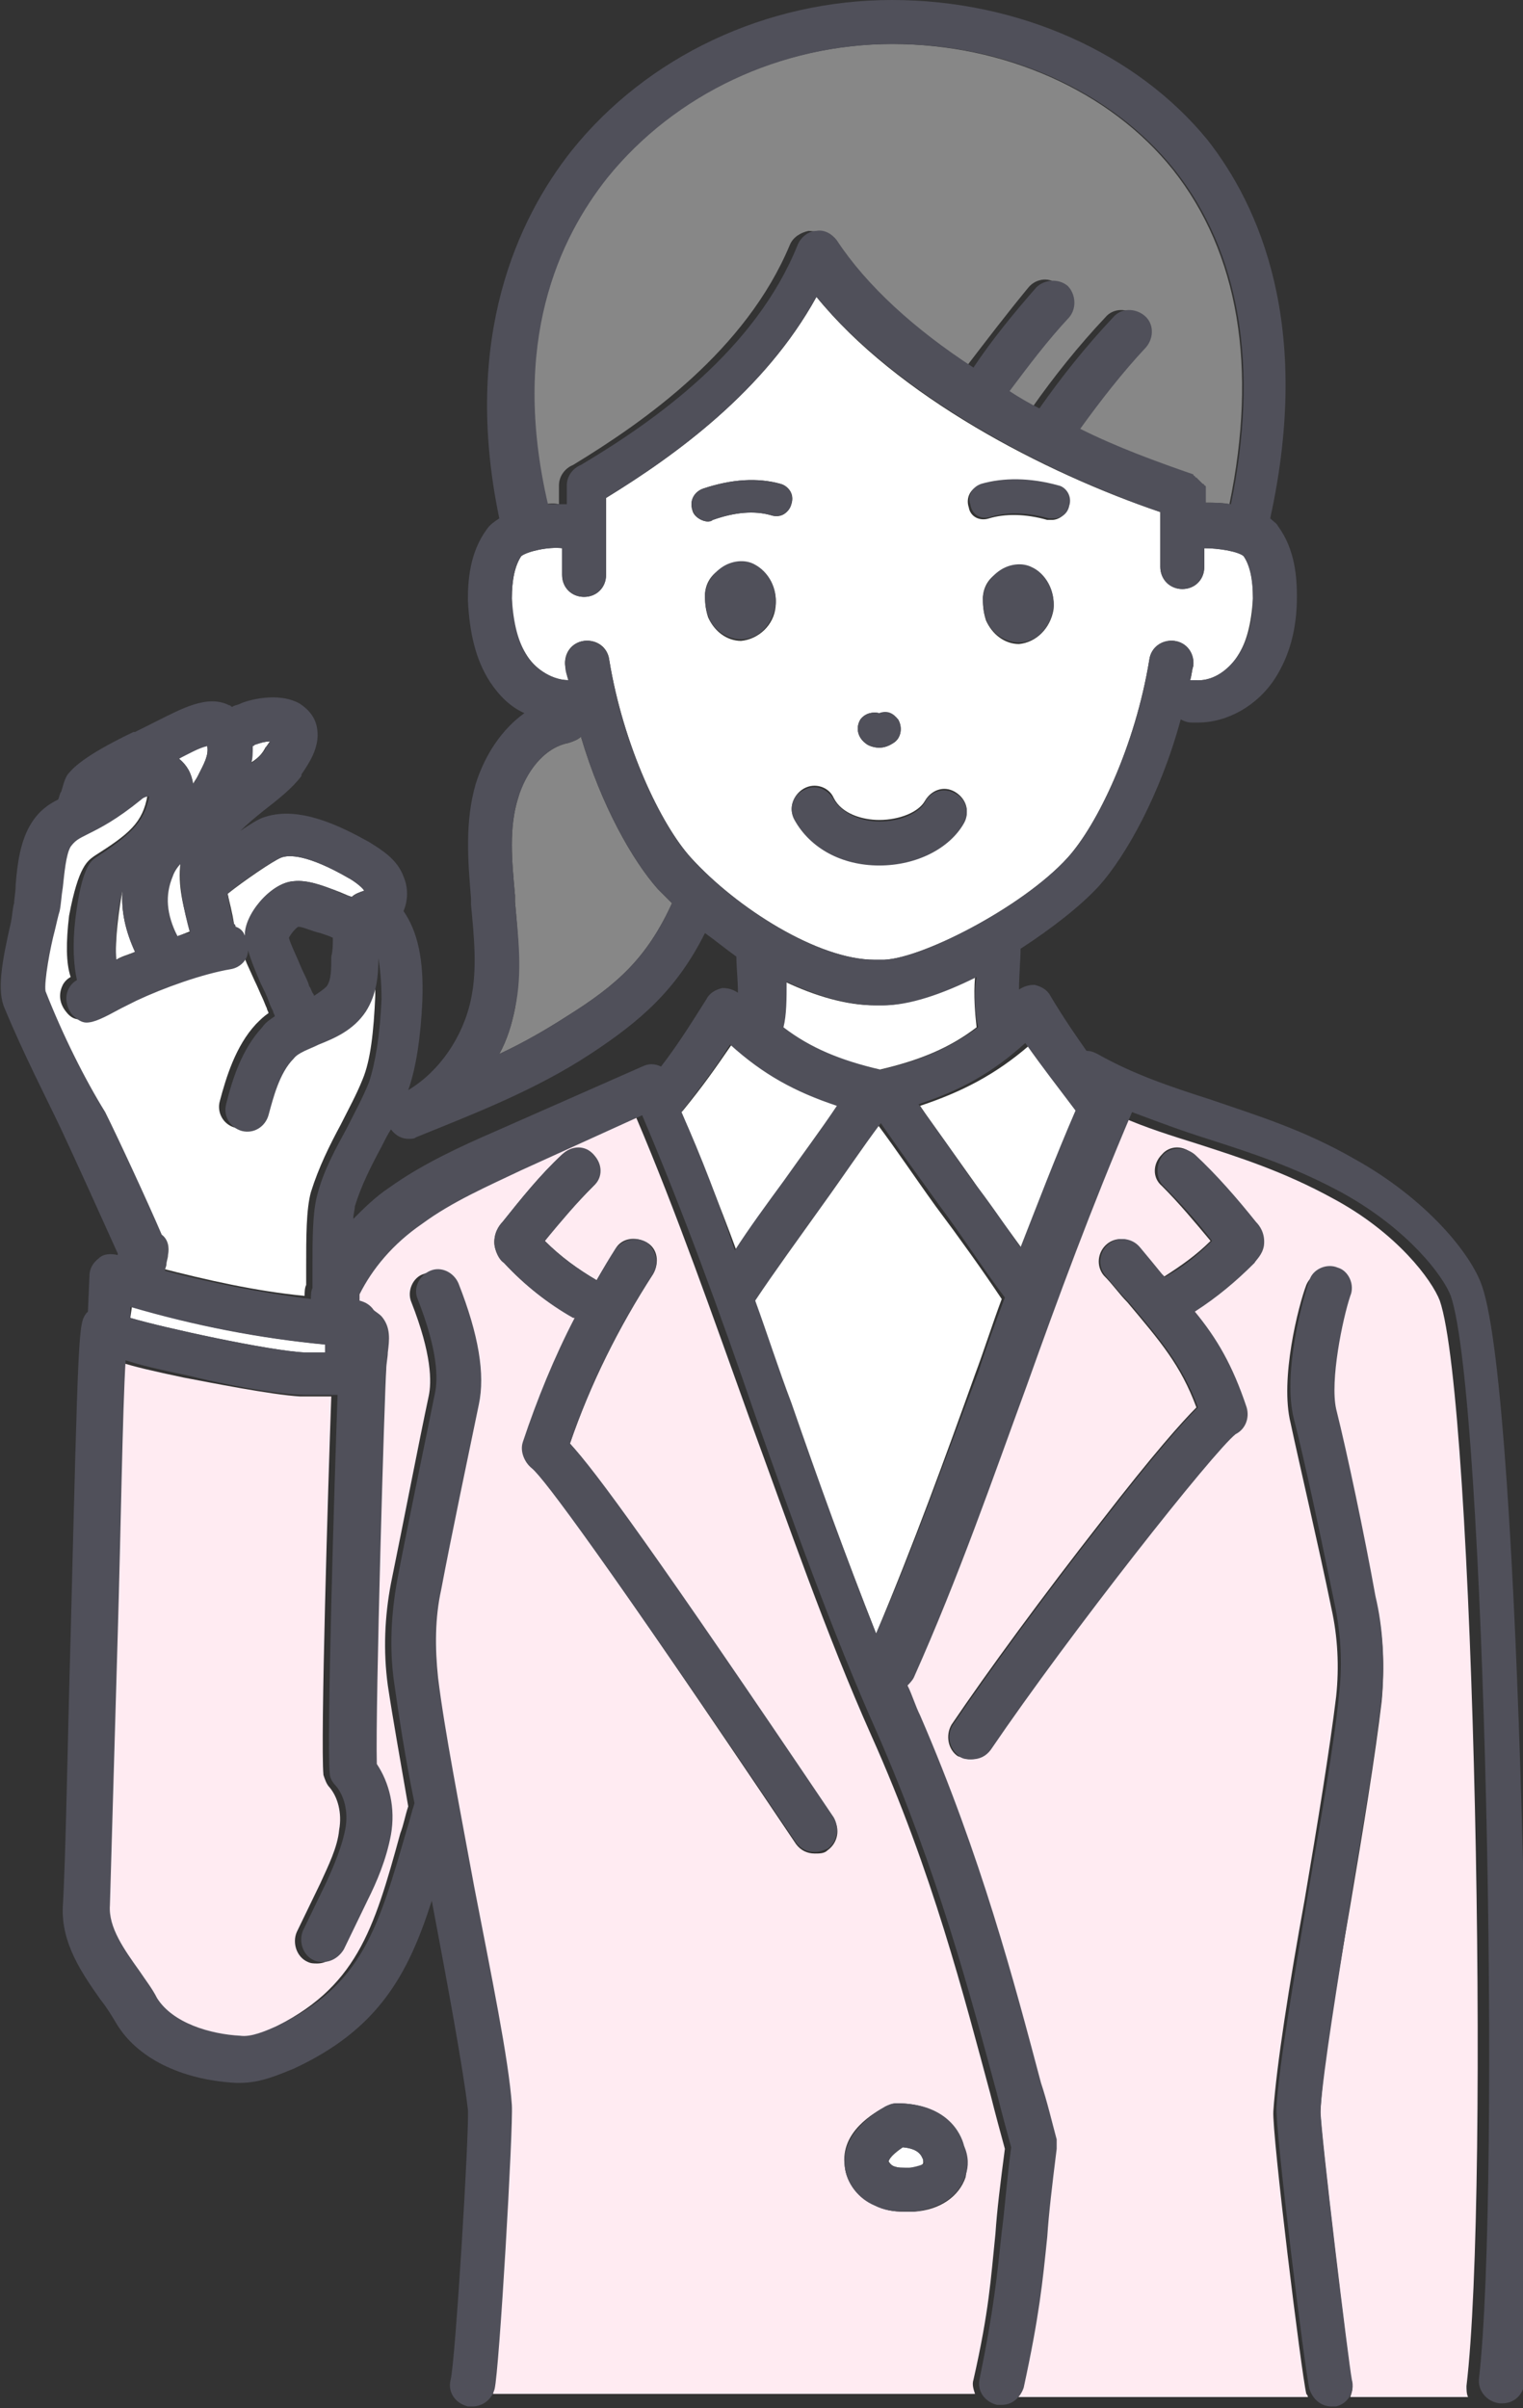
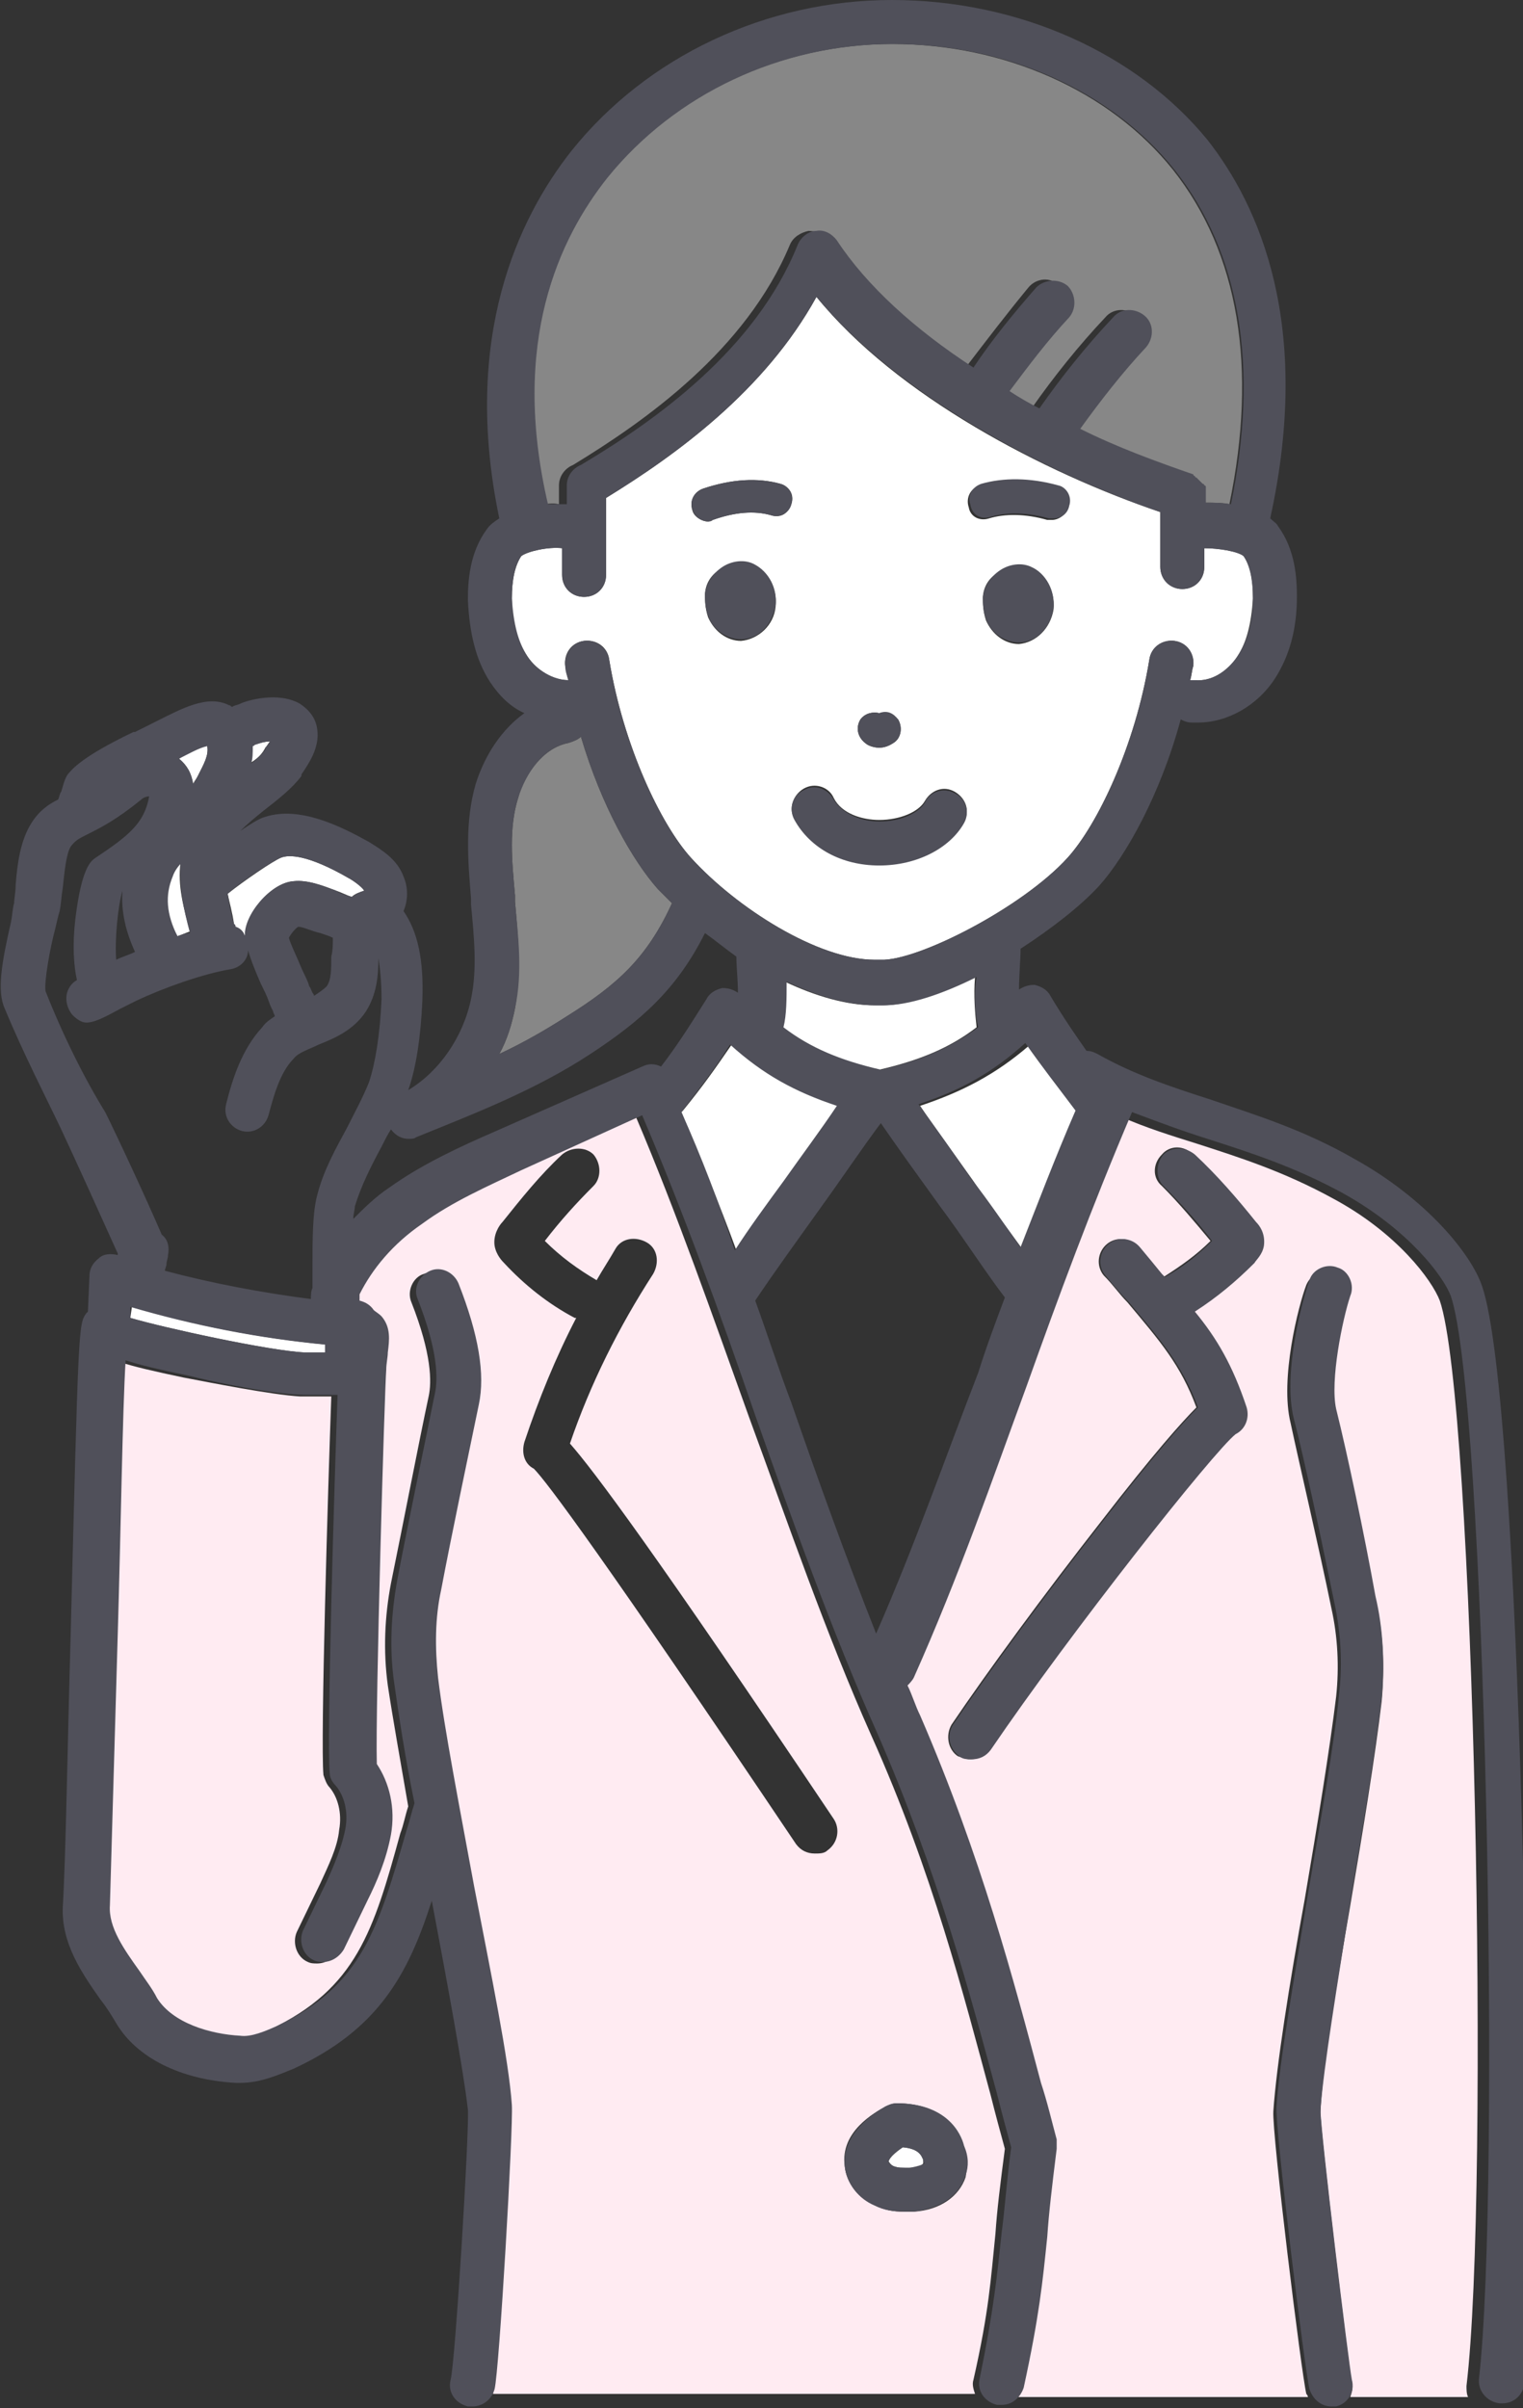
<svg xmlns="http://www.w3.org/2000/svg" version="1.1" id="レイヤー_1" x="0px" y="0px" viewBox="0 0 97 153.3" style="enable-background:new 0 0 97 153.3;" xml:space="preserve">
  <rect x="0" y="0" width="97" height="153.3" fill="#333333" stroke="none" />
  <style type="text/css">
	.st0{fill:#FFFFFF;}
	.st1{fill:#878787;}
	.st2{fill:#FFEBF2;}
	.st3{fill:#50505A;}
</style>
  <g>
    <path class="st0" d="M22.4,57.1c0.2-0.2,0.5-0.3,0.8-0.4c-0.2-0.3-0.8-0.7-1-0.8c-2.6-1.5-3.8-1.5-4.3-1.3   c-0.5,0.2-2.4,1.5-3.4,2.3c0.1,0.5,0.3,1.2,0.4,1.9c0,0.1,0,0.1,0.1,0.2c0.3,0.1,0.5,0.3,0.6,0.6c0-1.3,1.6-3.4,3.1-3.5   c0.9-0.1,1.9,0.3,2.7,0.6C21.7,56.8,22.1,57,22.4,57.1z" />
    <path class="st1" d="M31.8,67.1c1.5-0.7,2.9-1.5,4.3-2.4c3.2-2,5.1-3.7,6.7-7.2c-0.3-0.3-0.6-0.6-0.9-0.9c-1.6-1.8-3.6-5.3-4.9-9.7   c-0.2,0.2-0.5,0.3-0.8,0.4c-1.6,0.3-2.8,2-3.2,3.5c-0.6,1.9-0.4,4-0.2,6.2l0,0.4c0.2,2.2,0.4,4.5,0,6.8   C32.6,65.2,32.3,66.2,31.8,67.1z" />
    <path class="st1" d="M68.5,27.3c2.4,1.2,4.9,2.1,7.2,2.9c0,0,0,0,0.1,0c0,0,0.1,0,0.1,0.1c0,0,0.1,0,0.1,0.1c0,0,0.1,0.1,0.1,0.1   c0,0,0.1,0,0.1,0.1c0,0,0.1,0.1,0.1,0.1c0,0,0,0.1,0.1,0.1c0,0,0.1,0.1,0.1,0.1c0,0,0,0.1,0.1,0.1c0,0,0,0.1,0.1,0.1   c0,0,0,0.1,0,0.1c0,0,0,0.1,0,0.1c0,0.1,0,0.1,0,0.2c0,0,0,0,0,0c0,0.2,0,0.4,0,0.5c0.5,0,1.1,0,1.6,0.1c1.8-8.7,0.6-16-3.6-21.3   c-4-5-10.7-8-17.9-8c-7.1,0-13.9,3.2-18.2,8.5c-3.1,3.8-6.2,10.5-4.2,20.8c0.4,0,0.8-0.1,1.2,0l0-1.2c0-0.6,0.4-1.1,0.9-1.3   c4.6-2.8,11-7.3,13.8-14c0.2-0.5,0.7-0.8,1.2-0.9c0.5,0,1,0.2,1.3,0.6c1.9,2.9,5,5.7,8.7,8.1c1.3-1.7,2.6-3.4,4-5.1   c0.5-0.6,1.4-0.7,2-0.1c0.6,0.5,0.7,1.4,0.1,2c-1.3,1.5-2.6,3.1-3.8,4.7c0.6,0.4,1.3,0.7,1.9,1.1c1.4-2,3-4,4.7-5.8   c0.5-0.6,1.4-0.6,2-0.1c0.6,0.5,0.6,1.4,0.1,2C71.2,23.8,69.8,25.5,68.5,27.3z" />
    <path class="st0" d="M12.3,49.9c0.1-0.2,0.2-0.3,0.3-0.5c0.4-0.8,0.7-1.3,0.6-1.9c0,0,0-0.1,0-0.1c-0.5,0.1-1.2,0.5-1.8,0.9   C11.9,48.7,12.2,49.3,12.3,49.9z" />
    <path class="st2" d="M31.4,152.4h30.7c-0.1-0.3-0.2-0.6-0.1-0.9c1-4.4,1.1-6.4,1.4-9.3c0.1-1.5,0.3-3.1,0.6-5.4   c-0.3-1.1-0.6-2.2-0.9-3.4c-1.7-6.3-3.7-14.2-7.6-22.9c-2.9-6.5-5.3-13.5-7.8-20.3c-2.3-6.4-4.6-13-7.2-19.1l-7.7,3.5   c-2.2,1-4.4,2-6.3,3.4c-1.9,1.3-3.2,2.9-4,4.5c0,0.1,0,0.3,0,0.4c0.4,0.1,0.7,0.3,0.9,0.6c0.2,0.1,0.4,0.2,0.5,0.4   c0.6,0.7,0.5,1.5,0.4,2.3c0,0.3-0.1,0.6-0.1,1.1c-0.1,1.1-0.7,21.4-0.6,25.1c0.9,1.2,1.2,2.8,0.9,4.5c-0.2,1.6-0.9,3-1.5,4.2   l-1.5,3.1c-0.2,0.5-0.8,0.8-1.3,0.8c-0.2,0-0.4,0-0.6-0.1c-0.7-0.3-1-1.2-0.7-1.9l1.5-3.1c0.5-1.1,1.1-2.3,1.2-3.4   c0.2-1.1-0.1-2.1-0.6-2.7c-0.2-0.2-0.3-0.5-0.4-0.8c-0.2-2.1,0.3-18.6,0.5-24.1c-0.3,0-0.6,0-0.8,0c-0.3,0-0.6,0-0.8,0l-0.4,0   c-1.8-0.1-5.8-0.9-7.4-1.2c-1.9-0.4-3.2-0.7-4.1-1c-0.1,3.4-0.3,10.7-0.5,17.4c-0.2,6.9-0.3,14-0.5,17.4c-0.1,1.4,0.9,2.7,1.9,4.2   c0.4,0.5,0.8,1.1,1.1,1.7c1,1.6,3.4,2.3,5.3,2.4c0.8,0,1.6-0.3,2.3-0.6c5.5-2.6,6.6-6.3,8.3-12.5c0.2-0.5,0.3-1.1,0.5-1.7   c0,0,0,0,0,0c-0.5-2.9-1-5.7-1.3-7.7c-0.3-2.2-0.2-4.4,0.2-6.5c0.8-3.9,1.8-9.1,2.4-11.9c0.2-0.9,0.2-2.7-1.1-6   c-0.3-0.7,0.1-1.6,0.8-1.8c0.7-0.3,1.6,0.1,1.8,0.8c1.3,3.2,1.7,5.7,1.3,7.7c-0.6,2.9-1.8,8.7-2.4,11.8c-0.4,1.9-0.4,3.8-0.2,5.6   c0.4,3.3,1.4,8.4,2.3,13.3c1.1,5.7,2.1,11.1,2.4,14c0.1,1.4-0.9,16.9-1.1,18.1C31.5,152.3,31.4,152.3,31.4,152.4z M56.4,134.1   c0.2-0.1,0.5-0.2,0.7-0.2c0,0,0,0,0,0c3.1,0,4.1,1.9,4.3,2.8c0.2,0.7,0.2,1.3,0.1,1.9c-0.4,1.2-1.6,2.1-3.3,2.2c-0.2,0-0.4,0-0.6,0   c-0.7,0-1.3-0.1-1.9-0.4c-1.1-0.5-1.8-1.5-1.9-2.5C53.5,135.7,55.7,134.5,56.4,134.1z M32.1,80.4c-0.1-0.1-0.5-0.5-0.6-1.1   c-0.1-0.7,0.3-1.3,0.5-1.5c1.2-1.5,2.4-3,3.8-4.3c0.6-0.5,1.5-0.5,2,0c0.5,0.6,0.5,1.5,0,2c-1.1,1.1-2.1,2.2-3.1,3.5   c1,1,2.1,1.8,3.3,2.5c0,0,0,0,0,0c0.4-0.7,0.8-1.3,1.2-2c0.4-0.7,1.3-0.8,2-0.4c0.7,0.4,0.8,1.3,0.4,2c-2.2,3.4-4,7-5.3,10.8   c1.5,1.7,5.4,6.9,16.8,23.9c0.4,0.6,0.3,1.5-0.4,2c-0.2,0.2-0.5,0.2-0.8,0.2c-0.5,0-0.9-0.2-1.2-0.6C38.4,99.1,34.8,94.3,34,93.5   c-0.6-0.3-0.8-1-0.6-1.7c0.9-2.7,2-5.4,3.3-7.9c0,0-0.1,0-0.1,0C34.9,83,33.4,81.8,32.1,80.4z" />
-     <path class="st0" d="M56.9,137.9c0.3,0.1,0.6,0.2,1.1,0.1c0.5,0,0.8-0.2,0.8-0.3c0,0,0-0.1,0-0.2c-0.1-0.2-0.2-0.7-1.3-0.8   c-0.9,0.6-0.9,0.9-0.9,0.9C56.6,137.6,56.7,137.8,56.9,137.9z" />
+     <path class="st0" d="M56.9,137.9c0.3,0.1,0.6,0.2,1.1,0.1c0.5,0,0.8-0.2,0.8-0.3c0,0,0-0.1,0-0.2c-0.1-0.2-0.2-0.7-1.3-0.8   c-0.9,0.6-0.9,0.9-0.9,0.9C56.6,137.6,56.7,137.8,56.9,137.9" />
    <path class="st0" d="M11.3,59.6c0.3-0.1,0.5-0.2,0.8-0.3c-0.4-1.5-0.8-2.9-0.6-4.4c-0.2,0.3-0.4,0.5-0.5,0.8   C10.4,57,10.5,58.2,11.3,59.6z" />
-     <path class="st0" d="M8.9,50.9c-1.6,1.3-2.6,1.8-3.4,2.2c-0.6,0.3-0.8,0.4-1.1,0.8c-0.3,0.5-0.4,1.7-0.5,2.6   c-0.1,0.5-0.1,1-0.2,1.5c-0.1,0.4-0.2,0.8-0.3,1.2c-0.2,1.1-0.7,3.3-0.6,3.9c1.2,2.8,2.6,5.6,3.5,7.5c0.8,1.6,2.7,5.8,3.6,7.8   c0.3,0.3,0.5,0.8,0.4,1.3c0,0.2-0.1,0.4-0.1,0.6c0,0.1-0.1,0.2-0.1,0.4c3.1,0.8,6.2,1.5,9.3,1.8c0-0.2,0-0.5,0.1-0.7c0,0,0,0,0,0   c0-0.4,0-0.8,0-1.2c0-1.8,0-3.6,0.3-4.7c0.5-1.6,1.2-3,1.9-4.3c0.5-1,1-1.9,1.4-2.9c0.5-1.2,0.7-3,0.8-5.3c0-1.1,0-2-0.2-2.6   c0,1.1-0.1,2.3-0.8,3.4c-0.8,1.1-1.9,1.6-3,2.1c-0.6,0.3-1.2,0.5-1.6,0.9c-0.9,0.9-1.3,2.5-1.6,3.6c-0.2,0.8-1,1.2-1.7,1   c-0.8-0.2-1.2-1-1-1.7c0.4-1.5,1-3.5,2.3-4.9c0.3-0.3,0.5-0.5,0.8-0.7c0-0.1-0.1-0.2-0.1-0.3c-0.1-0.2-0.2-0.5-0.3-0.7   c-0.1-0.2-0.3-0.7-0.5-1.1c-0.3-0.7-0.7-1.4-0.8-2.1c-0.1,0.6-0.5,1.1-1.1,1.2c-1.8,0.3-4.3,1.3-6,2c-0.2,0.1-0.6,0.3-1,0.5   c-1,0.5-1.7,0.9-2.2,0.9c-0.3,0-0.6-0.1-0.9-0.5c-0.4-0.5-0.5-1.1-0.2-1.7c0.1-0.2,0.3-0.4,0.5-0.5c-0.3-0.9-0.3-2.2-0.1-3.9   C5,55.1,5.6,54.8,6,54.5c2.2-1.4,3.1-2.1,3.4-3.9C9.2,50.7,9,50.8,8.9,50.9z" />
-     <path class="st0" d="M7.4,61.1c0.3-0.2,0.7-0.3,1.2-0.5C8,59.3,7.7,58,7.8,56.7C7.6,57.7,7.3,59.9,7.4,61.1z" />
    <path class="st0" d="M62.1,62.2c-2.2,1.1-4.4,1.8-5.9,1.8c-0.1,0-0.1,0-0.2,0c-0.1,0-0.2,0-0.3,0c-1.8,0-3.8-0.6-5.7-1.5   c0,1.1,0,2.1-0.2,2.9c1.8,1.3,3.6,2.1,6.2,2.7c2.6-0.6,4.5-1.4,6.2-2.7C62.1,64.5,62,63.4,62.1,62.2z" />
    <path class="st0" d="M58.6,70.4c1,1.5,2.2,3.1,3.4,4.8c1,1.5,2.1,2.9,3.1,4.3c1.1-2.8,2.2-5.7,3.5-8.7c-1.2-1.6-2-2.6-3.1-4.2   C63.4,68.4,61.3,69.5,58.6,70.4z" />
    <path class="st0" d="M46.6,66.5c-1.1,1.6-1.8,2.6-3.1,4.2c0,0,0,0-0.1,0.1c1.2,2.9,2.4,5.8,3.5,8.8c1-1.4,2.1-2.9,3.1-4.4   c1.1-1.6,2.3-3.3,3.4-4.8C50.7,69.5,48.7,68.4,46.6,66.5z" />
    <path class="st0" d="M32.6,38.1c0,1.6,0.4,2.8,1,3.7c0.6,0.9,1.6,1.5,2.6,1.5c-0.1-0.3-0.1-0.6-0.2-0.9c-0.1-0.8,0.4-1.5,1.2-1.6   c0.8-0.1,1.5,0.4,1.6,1.2c0.9,5.5,3.3,10.5,5.2,12.6c2.9,3.2,8.1,6.5,11.7,6.5c0,0,0,0,0,0c0.1,0,0.2,0,0.4,0   c2.3,0.1,9-3.3,11.9-6.5c1.9-2.1,4.3-7.1,5.2-12.6c0.1-0.8,0.9-1.3,1.6-1.2c0.8,0.1,1.3,0.9,1.2,1.6c-0.1,0.3-0.1,0.6-0.2,0.9   c0.1,0,0.2,0,0.3,0c1,0.1,2.1-0.5,2.7-1.5c0.6-0.9,0.9-2.1,1-3.7c0-1.3-0.2-2.2-0.6-2.7c-0.3-0.3-1.6-0.5-2.5-0.5   c0,0.4,0,0.8,0,1.2c0,0.8-0.6,1.4-1.4,1.4c0,0,0,0,0,0c-0.8,0-1.4-0.7-1.4-1.4c0-1.2,0-2.3,0-3.5c-7.4-2.5-16.8-7.4-21.9-13.7   c-3.3,6-9,10.1-13.4,12.8l0,4.9c0,0.8-0.6,1.4-1.4,1.4c0,0,0,0,0,0c-0.8,0-1.4-0.6-1.4-1.4l0-1.7c-0.9-0.1-2.2,0.2-2.6,0.5   C32.8,36,32.6,36.9,32.6,38.1z M49.4,38.6c-0.1,1.2-1.1,2.1-2.2,2.2c0,0,0,0,0,0c-0.9,0-1.7-0.6-2.1-1.5c-0.2-0.6-0.2-1.1-0.2-1.4   c0-0.7,0.4-1.4,1.1-1.7c0.6-0.4,1.4-0.4,2-0.2C49,36.4,49.5,37.5,49.4,38.6z M67.1,38.8C66.9,40,66,40.9,64.9,41c0,0,0,0,0,0   c-0.9,0-1.7-0.6-2.1-1.5c-0.2-0.6-0.2-1.1-0.2-1.4c0,0,0,0,0,0c0-0.7,0.4-1.4,1.1-1.7c0.6-0.4,1.4-0.4,2-0.2   C66.6,36.5,67.2,37.6,67.1,38.8z M62.4,30.9c1.4-0.5,3.1-0.4,4.9,0.1c0.6,0.2,0.9,0.7,0.7,1.3c-0.1,0.5-0.6,0.8-1,0.8   c-0.1,0-0.2,0-0.3,0c-1.4-0.4-2.7-0.4-3.7-0.1c-0.6,0.2-1.2-0.1-1.3-0.7C61.5,31.7,61.8,31.1,62.4,30.9z M54.8,45.8   c0.3-0.4,0.8-0.5,1.2-0.4c0.4-0.1,0.9,0.1,1.2,0.4c0.3,0.5,0.2,1.2-0.3,1.5c-0.3,0.2-0.6,0.3-0.9,0.3c-0.3,0-0.7-0.1-0.9-0.3   C54.6,46.9,54.5,46.3,54.8,45.8z M51.2,50.2c0.7-0.4,1.6-0.1,1.9,0.6c0.5,1,1.8,1.4,2.9,1.4c0,0,0,0,0,0c1.3,0,2.5-0.5,2.9-1.2   c0.4-0.7,1.2-1,1.9-0.6c0.7,0.4,1,1.2,0.6,1.9c-0.9,1.7-3,2.7-5.4,2.7c0,0,0,0,0,0c-2.4,0-4.4-1.1-5.4-2.9   C50.2,51.5,50.5,50.6,51.2,50.2z M44.8,31.1c1.8-0.6,3.5-0.7,4.9-0.3c0.6,0.2,0.9,0.7,0.7,1.3c-0.2,0.6-0.7,0.9-1.3,0.7   c-1-0.3-2.3-0.2-3.7,0.3c-0.1,0-0.2,0.1-0.3,0.1c-0.4,0-0.9-0.3-1-0.7C43.9,31.9,44.2,31.3,44.8,31.1z" />
-     <path class="st0" d="M55.8,104c2.4-5.7,4.4-11.2,6.3-16.5c0.6-1.6,1.1-3.2,1.7-4.8c-1.2-1.8-2.7-3.9-4.2-5.9   c-1.3-1.8-2.5-3.6-3.7-5.2c-1.1,1.6-2.4,3.4-3.7,5.2c-1.5,2.1-3,4.3-4.3,6.1c0.8,2.2,1.6,4.3,2.3,6.5C52.1,94.2,53.9,99.2,55.8,104   z" />
    <path class="st2" d="M91.7,82.8c-0.5-1.3-2.7-4.3-6.8-6.5c-3.1-1.7-5.9-2.6-8.7-3.5c-1.6-0.5-3.2-1-4.8-1.7   c-2.6,6.1-4.7,11.8-6.7,17.4c-2.1,5.9-4.3,12-7.2,18.6c-0.1,0.2-0.2,0.3-0.4,0.5c0.3,0.6,0.5,1.3,0.8,1.9c3.9,8.9,6,16.9,7.7,23.4   c0.3,1.3,0.7,2.5,1,3.6c0,0.2,0.1,0.4,0,0.6c-0.3,2.4-0.5,4.1-0.6,5.6c-0.3,2.9-0.5,5-1.5,9.6c0,0.1-0.1,0.2-0.1,0.3h18.9   c0-0.1-0.1-0.2-0.1-0.2c-0.3-1.2-2.2-16.6-2.1-18c0.2-2.9,1-8,2-13.5c0.8-4.7,1.6-9.6,2-12.9c0.2-1.9,0.1-3.8-0.3-5.6   c-0.8-3.9-2-9-2.6-11.8c-0.7-2.8,0.5-7.5,1-8.8c0.3-0.7,1.1-1.1,1.8-0.8c0.7,0.3,1.1,1.1,0.8,1.8c-0.6,1.5-1.4,5.4-0.9,7.2   c0.7,2.8,1.8,8,2.7,11.8c0.5,2.1,0.6,4.3,0.4,6.5c-0.4,3.4-1.2,8.3-2,13c-0.9,5.2-1.8,10.5-1.9,13.2c0,1.3,1.8,16.2,2,17.2   c0.1,0.3,0,0.6-0.1,0.9h7.5c-0.1-0.2-0.1-0.5-0.1-0.7C94.9,139.4,93.9,89.2,91.7,82.8z M80.4,79.3c-0.1,0.6-0.4,1-0.6,1.1   c-1.1,1.2-2.4,2.2-3.8,3.1c1.4,1.8,2.4,3.5,3.3,6.1c0.2,0.7-0.1,1.4-0.7,1.7c-1.4,1.1-10.5,12.6-15.6,20.1   c-0.3,0.4-0.7,0.6-1.2,0.6c-0.3,0-0.5-0.1-0.8-0.2c-0.6-0.4-0.8-1.3-0.4-2c2.3-3.4,5.9-8.3,9.5-12.9c3.4-4.4,5.2-6.4,6.1-7.3   c-1-2.7-2.3-4.2-4.4-6.7c-0.5-0.5-0.9-1.1-1.5-1.7c-0.5-0.6-0.4-1.5,0.2-2c0.6-0.5,1.5-0.4,2,0.2c0.5,0.6,1,1.2,1.4,1.7   c0.1,0.1,0.1,0.1,0.2,0.2c1.1-0.7,2.1-1.4,3-2.3c-1-1.2-2-2.4-3.1-3.5c-0.6-0.5-0.6-1.4,0-2c0.5-0.6,1.4-0.6,2,0   c1.4,1.3,2.6,2.8,3.8,4.3C80.1,78,80.5,78.5,80.4,79.3z" />
    <path class="st0" d="M16.9,47.6c0.1-0.1,0.2-0.3,0.3-0.4c-0.3,0-0.7,0.1-1,0.2c-0.1,0-0.1,0.1-0.2,0.1c0,0.4,0,0.8-0.1,1.1   C16.4,48.3,16.7,48,16.9,47.6L16.9,47.6z" />
    <path class="st0" d="M8.3,83.9c2,0.6,8.8,2.1,11.1,2.2l0.4,0c0.4,0,0.7,0,1,0l0-0.5c-4.2-0.4-8.3-1.2-12.4-2.4L8.3,83.9z" />
    <g>
      <g>
        <path class="st3" d="M50.6,52.2c1,1.8,3,2.9,5.4,2.9c0,0,0,0,0,0c2.4,0,4.5-1.1,5.4-2.7c0.4-0.7,0.1-1.6-0.6-1.9     c-0.7-0.4-1.6-0.1-1.9,0.6c-0.4,0.7-1.6,1.2-2.9,1.2c0,0,0,0,0,0c-1,0-2.3-0.4-2.9-1.4c-0.4-0.7-1.2-1-1.9-0.6     C50.5,50.6,50.2,51.5,50.6,52.2z" />
        <path class="st3" d="M94.4,81.9c-0.7-2.1-3.6-5.6-8.1-8.1C83,71.9,80,71,77.1,70c-2.5-0.8-4.9-1.6-7.2-2.9     c-0.2-0.1-0.4-0.2-0.7-0.2c-0.7-1-1.4-2-2.3-3.5c-0.2-0.4-0.6-0.6-1-0.7c-0.4,0-0.7,0.1-1,0.3c0-0.9,0.1-1.9,0.1-2.6     c2-1.3,3.8-2.7,5-4c1.7-1.9,3.9-5.8,5.2-10.6c0.2,0.1,0.4,0.2,0.7,0.2c0.1,0,0.3,0,0.4,0c1.9,0,3.8-1.1,4.9-2.8     c0.9-1.4,1.4-3.1,1.4-5.2c0-1.2-0.1-3-1.2-4.5c-0.1-0.2-0.3-0.3-0.5-0.5c2.7-12.3-0.7-19.9-4-24.1C72.4,3.4,64.9,0,56.8,0     c-8,0-15.6,3.6-20.4,9.6C33,13.9,29.4,21.5,31.8,33c-0.3,0.2-0.6,0.4-0.8,0.7c-1.1,1.5-1.2,3.3-1.2,4.5c0.1,2.1,0.5,3.8,1.4,5.2     c0.6,0.9,1.3,1.6,2.2,2c-1.4,1-2.5,2.6-3.1,4.5c-0.7,2.4-0.5,4.9-0.3,7.3l0,0.4c0.2,2.1,0.4,4.1,0,6c-0.5,2.4-2,4.6-4,5.8     c0.5-1.4,0.8-3.4,0.9-5.7c0.1-2.6-0.3-4.4-1.2-5.7c0.3-0.7,0.3-1.5,0-2.2c-0.4-1.1-1.4-1.7-2.2-2.2c-1.8-1-4.4-2.3-6.6-1.6     c-0.4,0.1-1,0.5-1.6,0.9c0.4-0.4,1-0.9,1.5-1.3c0.9-0.7,1.8-1.4,2.4-2.2l0-0.1c0.4-0.6,1.2-1.7,1-2.9c-0.1-0.7-0.5-1.2-1.1-1.6     c-1.4-0.8-3.4-0.2-3.8,0c-0.2,0.1-0.4,0.1-0.5,0.2c-0.1,0-0.1-0.1-0.2-0.1c-1.4-0.7-3,0.2-4.8,1.1c-0.4,0.2-0.8,0.4-1.2,0.6     l-0.1,0c-2.5,1.2-3.6,2-4.1,2.6c-0.2,0.2-0.3,0.5-0.5,1.2c-0.1,0.1-0.1,0.3-0.2,0.5c-0.6,0.3-1.2,0.7-1.7,1.5     c-0.7,1.1-0.9,2.6-1,3.9c0,0.5-0.1,0.9-0.1,1.2c-0.1,0.3-0.1,0.7-0.2,1.2c-0.6,2.6-0.9,4.4-0.4,5.5c1.2,2.9,2.7,5.8,3.6,7.7     c0.8,1.7,2.7,5.9,3.6,7.9c0,0,0,0,0,0c0,0,0,0.1,0,0.1c-0.4-0.1-0.9-0.1-1.2,0.2c-0.4,0.3-0.6,0.7-0.6,1.1l-0.1,2.3     c0,0-0.1,0.1-0.1,0.1C5,84.3,5,84.3,4.5,104.1C4.3,110.9,4.2,118,4,121.4c-0.1,2.3,1.2,4.2,2.4,5.9c0.4,0.5,0.7,1,1,1.5     c1.3,2.2,4.1,3.6,7.6,3.8c0.1,0,0.2,0,0.3,0c1.3,0,2.4-0.5,3.4-0.9c5.4-2.5,7.3-6,8.8-10.7c1,5.3,2,10.7,2.3,13.3     c0.1,1.3-0.8,16.1-1.1,17.2c-0.2,0.8,0.3,1.5,1.1,1.7c0.1,0,0.2,0,0.3,0c0.6,0,1.2-0.4,1.4-1.1c0.3-1.2,1.2-16.7,1.1-18.1     c-0.2-2.9-1.3-8.2-2.4-13.9c-0.9-4.9-1.9-10-2.3-13.3c-0.2-1.9-0.2-3.8,0.2-5.6c0.6-3.2,1.8-8.9,2.4-11.8c0.4-1.9,0-4.4-1.3-7.7     c-0.3-0.7-1.1-1.1-1.8-0.8c-0.7,0.3-1.1,1.1-0.8,1.8c1.3,3.3,1.3,5.1,1.1,6c-0.6,3-1.8,8.7-2.4,11.9c-0.4,2.2-0.5,4.4-0.2,6.5     c0.3,2.1,0.7,4.8,1.3,7.7c0,0,0,0,0,0c-0.2,0.6-0.3,1.1-0.5,1.7c-1.8,6.2-2.8,9.9-8.3,12.5c-0.7,0.3-1.6,0.7-2.3,0.6     c-1.9-0.1-4.3-0.8-5.3-2.4c-0.3-0.6-0.7-1.1-1.1-1.7c-1-1.4-2-2.8-1.9-4.2c0.1-3.4,0.3-10.5,0.5-17.3c0.2-6.7,0.3-14.1,0.5-17.4     c0.9,0.3,2.2,0.6,4.1,1c1.6,0.4,5.5,1.2,7.4,1.2l0.4,0c0.3,0,0.5,0,0.8,0c0.3,0,0.5,0,0.8,0c-0.2,5.5-0.7,22-0.5,24.1     c0,0.3,0.2,0.6,0.4,0.8c0.5,0.6,0.8,1.6,0.6,2.7c-0.2,1.1-0.7,2.3-1.2,3.4l-1.5,3.1c-0.3,0.7,0,1.6,0.7,1.9     c0.2,0.1,0.4,0.1,0.6,0.1c0.5,0,1-0.3,1.3-0.8l1.5-3.1c0.6-1.2,1.2-2.6,1.5-4.2c0.3-1.7-0.1-3.3-0.9-4.5     c-0.1-3.7,0.5-23.9,0.6-25.1c0-0.4,0.1-0.8,0.1-1.1c0.1-0.8,0.2-1.6-0.4-2.3c-0.2-0.2-0.4-0.3-0.5-0.4c-0.2-0.3-0.5-0.5-0.9-0.6     c0-0.1,0-0.3,0-0.4c0.8-1.6,2.1-3.2,4-4.5c1.9-1.4,4.2-2.4,6.3-3.4l7.7-3.5c2.6,6.1,5,12.7,7.2,19.1c2.4,6.8,4.9,13.8,7.8,20.3     c3.8,8.7,5.9,16.6,7.6,22.9c0.3,1.2,0.6,2.3,0.9,3.4c-0.3,2.3-0.4,3.9-0.6,5.4c-0.3,2.8-0.5,4.9-1.4,9.3     c-0.2,0.8,0.3,1.5,1.1,1.7c0.1,0,0.2,0,0.3,0c0.7,0,1.2-0.5,1.4-1.1c1-4.6,1.2-6.7,1.5-9.6c0.1-1.5,0.3-3.2,0.6-5.6     c0-0.2,0-0.4,0-0.6c-0.3-1.1-0.6-2.4-1-3.6c-1.7-6.4-3.8-14.4-7.7-23.4c-0.3-0.6-0.5-1.3-0.8-1.9c0.1-0.1,0.3-0.3,0.4-0.5     c2.9-6.5,5-12.6,7.2-18.6c2-5.6,4.1-11.3,6.7-17.4c1.6,0.6,3.2,1.2,4.8,1.7c2.8,0.9,5.6,1.8,8.7,3.5c4.1,2.3,6.3,5.2,6.8,6.5     c2.2,6.4,3.2,56.6,1.8,68.9c-0.1,0.8,0.5,1.5,1.3,1.6c0.1,0,0.1,0,0.2,0c0.7,0,1.3-0.5,1.4-1.3C97.7,140.5,96.9,89.2,94.4,81.9z      M68.5,70.7c-1.3,3-2.4,5.9-3.5,8.7c-1-1.4-2-2.9-3.1-4.3c-1.1-1.6-2.3-3.3-3.4-4.8c2.7-0.9,4.7-2,6.8-3.9     C66.5,68.1,67.3,69.1,68.5,70.7z M62.3,65.4c-1.8,1.3-3.6,2.1-6.2,2.7c-2.6-0.6-4.5-1.4-6.2-2.7c0.2-0.8,0.2-1.8,0.2-2.9     c1.9,0.9,3.9,1.5,5.7,1.5c0.1,0,0.2,0,0.3,0c0.1,0,0.1,0,0.2,0c1.6,0,3.7-0.7,5.9-1.8C62,63.4,62.1,64.5,62.3,65.4z M43.4,70.8     C43.5,70.8,43.5,70.8,43.4,70.8c1.3-1.7,2.1-2.7,3.1-4.3c2.1,1.9,4.1,3,6.8,3.9c-1,1.5-2.2,3.1-3.4,4.8c-1.1,1.5-2.2,3-3.1,4.4     C45.8,76.6,44.7,73.7,43.4,70.8z M38.7,11.3c4.3-5.3,11-8.5,18.2-8.5c7.2,0,13.9,3,17.9,8c4.2,5.3,5.4,12.6,3.6,21.3     c-0.5-0.1-1.1-0.1-1.6-0.1c0-0.2,0-0.4,0-0.5c0,0,0,0,0,0c0-0.1,0-0.1,0-0.2c0,0,0-0.1,0-0.1c0,0,0-0.1,0-0.1c0,0,0-0.1,0-0.1     c0,0,0-0.1-0.1-0.1c0,0,0-0.1-0.1-0.1c0,0-0.1-0.1-0.1-0.1c0,0-0.1-0.1-0.1-0.1c0,0-0.1-0.1-0.1-0.1c0,0-0.1-0.1-0.1-0.1     c0,0-0.1,0-0.1-0.1c0,0-0.1,0-0.1-0.1c0,0,0,0,0,0c-2.3-0.8-4.8-1.7-7.2-2.9c1.3-1.8,2.7-3.6,4.2-5.2c0.5-0.6,0.5-1.5-0.1-2     c-0.6-0.5-1.5-0.5-2,0.1c-1.7,1.8-3.3,3.8-4.7,5.8c-0.6-0.3-1.3-0.7-1.9-1.1c1.2-1.6,2.4-3.2,3.8-4.7c0.5-0.6,0.4-1.5-0.1-2     c-0.6-0.5-1.5-0.4-2,0.1c-1.4,1.6-2.8,3.3-4,5.1c-3.7-2.4-6.8-5.2-8.7-8.1c-0.3-0.4-0.8-0.7-1.3-0.6c-0.5,0-1,0.4-1.2,0.9     c-2.7,6.7-9.1,11.2-13.8,14c-0.5,0.2-0.9,0.7-0.9,1.3l0,1.2c-0.4,0-0.8,0-1.2,0C32.5,21.8,35.6,15.2,38.7,11.3z M33.2,35.4     c0.4-0.3,1.7-0.6,2.6-0.5l0,1.7c0,0.8,0.6,1.4,1.4,1.4c0,0,0,0,0,0c0.8,0,1.4-0.6,1.4-1.4l0-4.9C43,29,48.7,24.9,52,18.9     c5.2,6.3,14.6,11.2,21.9,13.7c0,1.2,0,2.3,0,3.5c0,0.8,0.6,1.4,1.4,1.4c0,0,0,0,0,0c0.8,0,1.4-0.6,1.4-1.4c0-0.4,0-0.8,0-1.2     c0.9,0,2.1,0.2,2.5,0.5c0.4,0.6,0.6,1.5,0.6,2.7c0,1.6-0.4,2.8-1,3.7c-0.7,1-1.7,1.6-2.7,1.5c-0.1,0-0.2,0-0.3,0     c0.1-0.3,0.1-0.6,0.2-0.9c0.1-0.8-0.4-1.5-1.2-1.6c-0.8-0.1-1.5,0.4-1.6,1.2c-0.9,5.5-3.3,10.5-5.2,12.6     c-2.9,3.2-9.6,6.6-11.9,6.5c-0.1,0-0.2,0-0.4,0c0,0,0,0,0,0c-3.6,0-8.8-3.3-11.7-6.5c-1.9-2.1-4.3-7.1-5.2-12.6     c-0.1-0.8-0.9-1.3-1.6-1.2c-0.8,0.1-1.3,0.9-1.2,1.6c0,0.3,0.1,0.6,0.2,0.9c-0.9,0-2-0.6-2.6-1.5c-0.6-0.9-0.9-2.1-1-3.7     C32.6,36.9,32.8,36,33.2,35.4z M32.8,64.2c0.5-2.3,0.2-4.6,0-6.8l0-0.4c-0.2-2.2-0.4-4.3,0.2-6.2c0.5-1.6,1.6-3.2,3.2-3.5     c0.3-0.1,0.6-0.2,0.8-0.4c1.3,4.4,3.3,7.9,4.9,9.7c0.3,0.3,0.6,0.6,0.9,0.9c-1.6,3.5-3.5,5.2-6.7,7.2c-1.4,0.9-2.8,1.7-4.3,2.4     C32.3,66.2,32.6,65.2,32.8,64.2z M20,63.4c0-0.1-0.1-0.2-0.1-0.2c-0.1-0.2-0.1-0.3-0.2-0.4c-0.1-0.4-0.4-0.9-0.6-1.4     c-0.2-0.5-0.6-1.3-0.7-1.7c0.1-0.2,0.4-0.6,0.6-0.7c0.3,0,0.9,0.3,1.4,0.4c0.3,0.1,0.6,0.2,0.8,0.3c0,0.4,0,0.8-0.1,1.2     c0,0.8,0,1.5-0.3,1.9C20.6,63,20.3,63.2,20,63.4z M17.9,54.6c0.5-0.2,1.7-0.2,4.3,1.3c0.2,0.1,0.8,0.5,1,0.8     c-0.3,0.1-0.5,0.2-0.8,0.4c-0.3-0.1-0.7-0.2-1-0.4c-0.8-0.3-1.8-0.7-2.7-0.6c-1.5,0.1-3.2,2.2-3.1,3.5c-0.1-0.3-0.3-0.5-0.6-0.6     c0-0.1,0-0.1-0.1-0.2c-0.2-0.7-0.3-1.3-0.4-1.9C15.4,56.1,17.4,54.8,17.9,54.6z M7.4,61.1c-0.1-1.2,0.1-3.4,0.4-4.4     C7.7,58,8,59.3,8.6,60.6C8.2,60.8,7.8,60.9,7.4,61.1z M13.2,47.5c0.1,0.6-0.2,1.1-0.6,1.9c-0.1,0.2-0.2,0.4-0.3,0.5     c-0.1-0.7-0.4-1.2-0.9-1.6C12,48,12.7,47.6,13.2,47.5C13.2,47.5,13.2,47.5,13.2,47.5z M11.3,59.6c-0.7-1.4-0.8-2.6-0.3-3.8     c0.1-0.3,0.3-0.6,0.5-0.8c-0.1,1.5,0.2,2.9,0.6,4.4C11.8,59.4,11.6,59.5,11.3,59.6z M17.2,47.2c-0.1,0.2-0.2,0.3-0.3,0.4l0,0.1     c-0.2,0.3-0.5,0.6-0.9,0.9c0.1-0.3,0.1-0.7,0.1-1.1c0.1,0,0.1-0.1,0.2-0.1C16.6,47.3,16.9,47.2,17.2,47.2z M2.9,63.1     c-0.1-0.6,0.3-2.8,0.6-3.9c0.1-0.4,0.2-0.9,0.3-1.2c0.1-0.5,0.1-0.9,0.2-1.5c0.1-0.9,0.2-2.1,0.5-2.6c0.3-0.4,0.5-0.5,1.1-0.8     c0.8-0.4,1.8-0.9,3.4-2.2c0.1-0.1,0.3-0.2,0.5-0.2c-0.3,1.7-1.3,2.5-3.4,3.9c-0.3,0.2-0.9,0.6-1.3,3.9c-0.2,1.7-0.1,3,0.1,3.9     c-0.2,0.1-0.4,0.3-0.5,0.5c-0.3,0.5-0.2,1.2,0.2,1.7c0.3,0.3,0.6,0.5,0.9,0.5c0.5,0,1.1-0.3,2.2-0.9c0.4-0.2,0.8-0.4,1-0.5     c1.7-0.8,4.2-1.7,6-2c0.6-0.1,1.1-0.6,1.1-1.2c0.2,0.7,0.5,1.4,0.8,2.1c0.2,0.4,0.4,0.8,0.5,1.1c0.1,0.3,0.2,0.5,0.3,0.7     c0,0.1,0.1,0.2,0.1,0.3c-0.3,0.2-0.6,0.4-0.8,0.7c-1.3,1.4-1.9,3.3-2.3,4.9c-0.2,0.8,0.3,1.5,1,1.7c0.8,0.2,1.5-0.3,1.7-1     c0.3-1.1,0.7-2.7,1.6-3.6c0.3-0.4,1-0.6,1.6-0.9c1-0.4,2.2-0.9,3-2.1c0.7-1.1,0.8-2.3,0.8-3.4c0.1,0.6,0.2,1.5,0.2,2.6     c-0.1,2.3-0.4,4.1-0.8,5.3c-0.4,1-0.9,1.9-1.4,2.9c-0.7,1.3-1.5,2.7-1.9,4.3c-0.3,1.1-0.3,2.9-0.3,4.7c0,0.4,0,0.8,0,1.2     c0,0,0,0,0,0c-0.1,0.2-0.1,0.5-0.1,0.7c-3.1-0.4-6.3-1-9.3-1.8c0-0.1,0.1-0.3,0.1-0.4c0-0.2,0.1-0.4,0.1-0.6c0.1-0.5,0-1-0.4-1.3     c-0.9-2.1-2.8-6.2-3.6-7.8C5.4,68.7,4,65.9,2.9,63.1z M19.8,86.1l-0.4,0c-2.2-0.1-9.1-1.6-11.1-2.2l0-0.7c4.1,1.2,8.2,2,12.4,2.4     l0,0.5C20.5,86.1,20.1,86.1,19.8,86.1z M31.6,72c-2.3,1-4.7,2.1-6.8,3.6c-0.9,0.6-1.6,1.3-2.3,2c0-0.3,0.1-0.6,0.1-0.8     c0.4-1.3,1-2.5,1.7-3.8c0.2-0.4,0.4-0.8,0.6-1.1c0.3,0.4,0.7,0.6,1.1,0.6c0.2,0,0.4,0,0.5-0.1c3.7-1.5,7.6-3,11.1-5.3     c3.2-2.1,5.5-4.1,7.3-7.7c0.7,0.5,1.3,1,2,1.5c0,0.7,0.1,1.5,0.1,2.3c-0.3-0.2-0.6-0.3-1-0.3c-0.4,0.1-0.8,0.3-1,0.7     c-1.2,1.9-1.9,3-2.9,4.3c-0.4-0.2-0.8-0.2-1.2,0L31.6,72z M55.8,104c-1.9-4.8-3.7-9.8-5.4-14.7c-0.8-2.1-1.5-4.3-2.3-6.5     c1.2-1.8,2.8-4,4.3-6.1c1.3-1.8,2.5-3.6,3.7-5.2c1.1,1.6,2.4,3.4,3.7,5.2c1.5,2,2.9,4.2,4.2,5.9c-0.6,1.6-1.2,3.2-1.7,4.8     C60.2,92.8,58.3,98.3,55.8,104z" />
        <path class="st3" d="M85.1,89.7c-0.4-1.8,0.4-5.7,0.9-7.2c0.3-0.7-0.1-1.6-0.8-1.8c-0.7-0.3-1.6,0.1-1.8,0.8     c-0.5,1.4-1.7,6-1,8.8c0.7,2.7,1.8,7.9,2.6,11.8c0.4,1.9,0.5,3.8,0.3,5.6c-0.3,3.3-1.2,8.2-2,12.9c-0.9,5.5-1.8,10.6-2,13.5     c-0.1,1.4,1.8,16.8,2.1,18c0.2,0.6,0.7,1.1,1.4,1.1c0.1,0,0.2,0,0.3,0c0.8-0.2,1.2-1,1-1.7c-0.2-1-2-15.8-2-17.2     c0.2-2.7,1.1-8.1,1.9-13.2c0.8-4.7,1.6-9.6,2-13c0.2-2.2,0.1-4.4-0.4-6.5C86.9,97.7,85.8,92.5,85.1,89.7z" />
        <path class="st3" d="M57.1,133.9C57.1,133.9,57.1,133.9,57.1,133.9c-0.3,0-0.5,0.1-0.7,0.2c-0.7,0.4-2.8,1.7-2.6,3.8     c0.1,1.1,0.9,2.1,1.9,2.5c0.6,0.3,1.2,0.4,1.9,0.4c0.2,0,0.4,0,0.6,0c1.7-0.2,2.9-1,3.3-2.3c0.2-0.6,0.2-1.2-0.1-1.9     C61.2,135.8,60.3,133.9,57.1,133.9z M58,138c-0.5,0-0.9,0-1.1-0.1c-0.2-0.1-0.3-0.2-0.3-0.3c0,0,0-0.3,0.9-0.9     c1.1,0.1,1.2,0.6,1.3,0.8c0,0.1,0,0.2,0.1,0.2C58.8,137.8,58.5,137.9,58,138z" />
-         <path class="st3" d="M36.3,91.9c1.3-3.8,3.1-7.4,5.3-10.8c0.4-0.7,0.2-1.5-0.4-2c-0.7-0.4-1.5-0.2-2,0.4c-0.4,0.6-0.8,1.3-1.2,2     c0,0,0,0,0,0c-1.2-0.7-2.3-1.5-3.3-2.5c1-1.2,2-2.4,3.1-3.5c0.6-0.5,0.6-1.4,0-2c-0.5-0.6-1.4-0.6-2,0c-1.4,1.3-2.6,2.8-3.8,4.3     c-0.2,0.2-0.6,0.7-0.5,1.5c0.1,0.6,0.4,1,0.6,1.1c1.3,1.4,2.8,2.6,4.4,3.5c0,0,0.1,0,0.1,0c-1.3,2.5-2.4,5.2-3.3,7.9     c-0.2,0.6,0.1,1.3,0.6,1.7c0.8,0.7,4.4,5.5,16.8,23.8c0.3,0.4,0.7,0.6,1.2,0.6c0.3,0,0.5-0.1,0.8-0.2c0.6-0.4,0.8-1.3,0.4-2     C41.7,98.8,37.9,93.6,36.3,91.9z" />
        <path class="st3" d="M76.1,73.5c-0.6-0.5-1.5-0.5-2,0c-0.5,0.6-0.5,1.5,0,2c1.1,1.1,2.1,2.2,3.1,3.5c-0.9,0.9-1.9,1.7-3,2.3     c-0.1-0.1-0.1-0.1-0.2-0.2c-0.4-0.5-0.9-1.1-1.4-1.7c-0.5-0.6-1.4-0.7-2-0.2c-0.6,0.5-0.7,1.4-0.2,2c0.5,0.6,1,1.2,1.5,1.7     c2.1,2.5,3.4,4,4.4,6.7c-0.9,0.9-2.7,2.9-6.1,7.3c-3.6,4.6-7.2,9.5-9.5,12.9c-0.4,0.6-0.3,1.5,0.4,2c0.2,0.2,0.5,0.2,0.8,0.2     c0.5,0,0.9-0.2,1.2-0.6c5.1-7.5,14.2-19,15.6-20.1c0.6-0.3,0.9-1,0.7-1.7c-0.9-2.7-1.9-4.4-3.3-6.1c1.4-0.9,2.6-1.9,3.8-3.1     c0.1-0.2,0.5-0.5,0.6-1.1c0.1-0.8-0.3-1.3-0.5-1.5C78.8,76.3,77.5,74.8,76.1,73.5z" />
        <path class="st3" d="M45.1,33.2c0.1,0,0.2,0,0.3-0.1c1.4-0.5,2.6-0.6,3.7-0.3c0.6,0.2,1.2-0.2,1.3-0.7c0.2-0.6-0.2-1.2-0.7-1.3     c-1.5-0.4-3.1-0.3-4.9,0.3c-0.6,0.2-0.9,0.8-0.7,1.3C44.2,32.9,44.7,33.2,45.1,33.2z" />
        <path class="st3" d="M63.1,32.9c1-0.3,2.3-0.3,3.7,0.1c0.1,0,0.2,0,0.3,0c0.5,0,0.9-0.3,1-0.8c0.2-0.6-0.2-1.2-0.7-1.3     c-1.8-0.5-3.5-0.5-4.9-0.1c-0.6,0.2-0.9,0.8-0.7,1.3C61.9,32.8,62.5,33.1,63.1,32.9z" />
        <path class="st3" d="M48,35.9c-0.6-0.3-1.4-0.2-2,0.2c-0.6,0.4-1,1-1.1,1.7c0,0,0,0,0,0c0,0.3,0,0.9,0.2,1.4     c0.3,0.9,1.2,1.5,2.1,1.5c0,0,0,0,0,0c1.1,0,2-0.9,2.2-2.2C49.5,37.5,49,36.4,48,35.9z" />
        <path class="st3" d="M65.7,36.1c-0.6-0.3-1.4-0.2-2,0.2c-0.6,0.4-1,1-1.1,1.7c0,0.3,0,0.9,0.2,1.4c0.3,0.9,1.2,1.5,2.1,1.5     c0,0,0,0,0,0c1.1,0,2-0.9,2.2-2.2C67.2,37.6,66.6,36.5,65.7,36.1z" />
        <path class="st3" d="M55.1,47.3c0.3,0.2,0.6,0.3,0.9,0.3c0.3,0,0.6-0.1,0.9-0.3c0.5-0.3,0.6-1,0.3-1.5c-0.3-0.4-0.7-0.6-1.2-0.4     c-0.4-0.1-0.9,0-1.2,0.4C54.5,46.3,54.6,46.9,55.1,47.3z" />
      </g>
    </g>
  </g>
</svg>